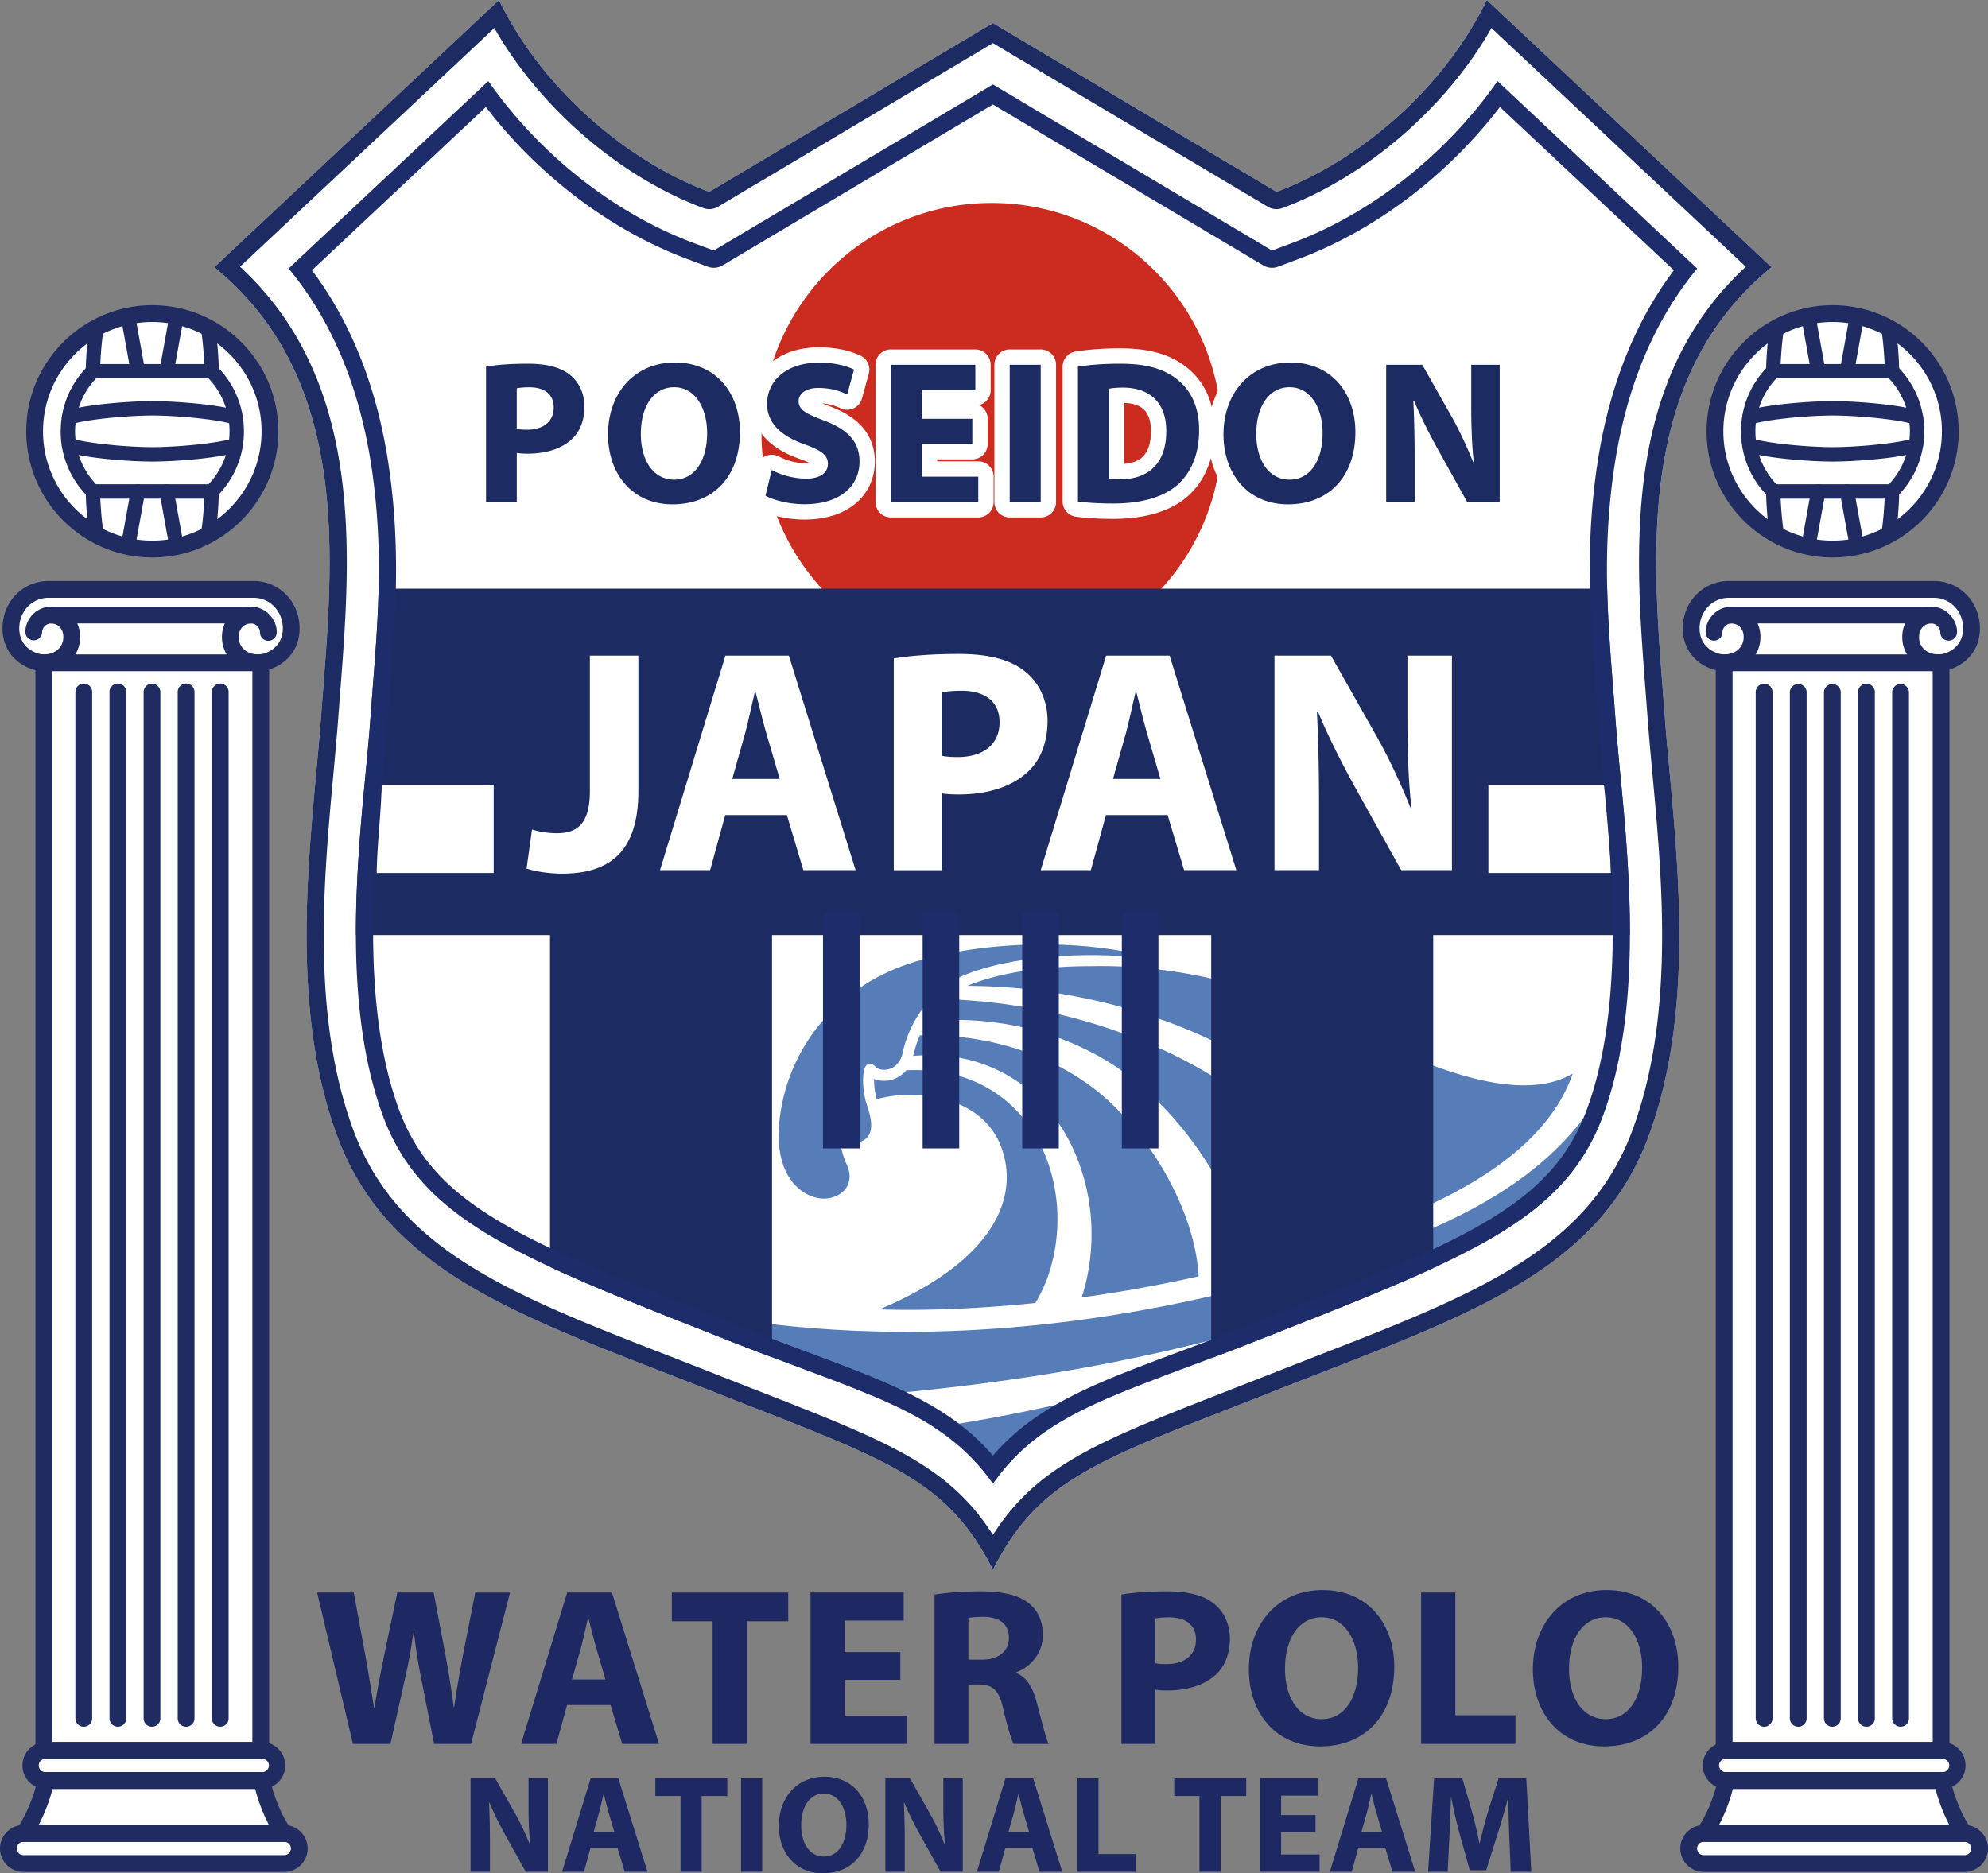
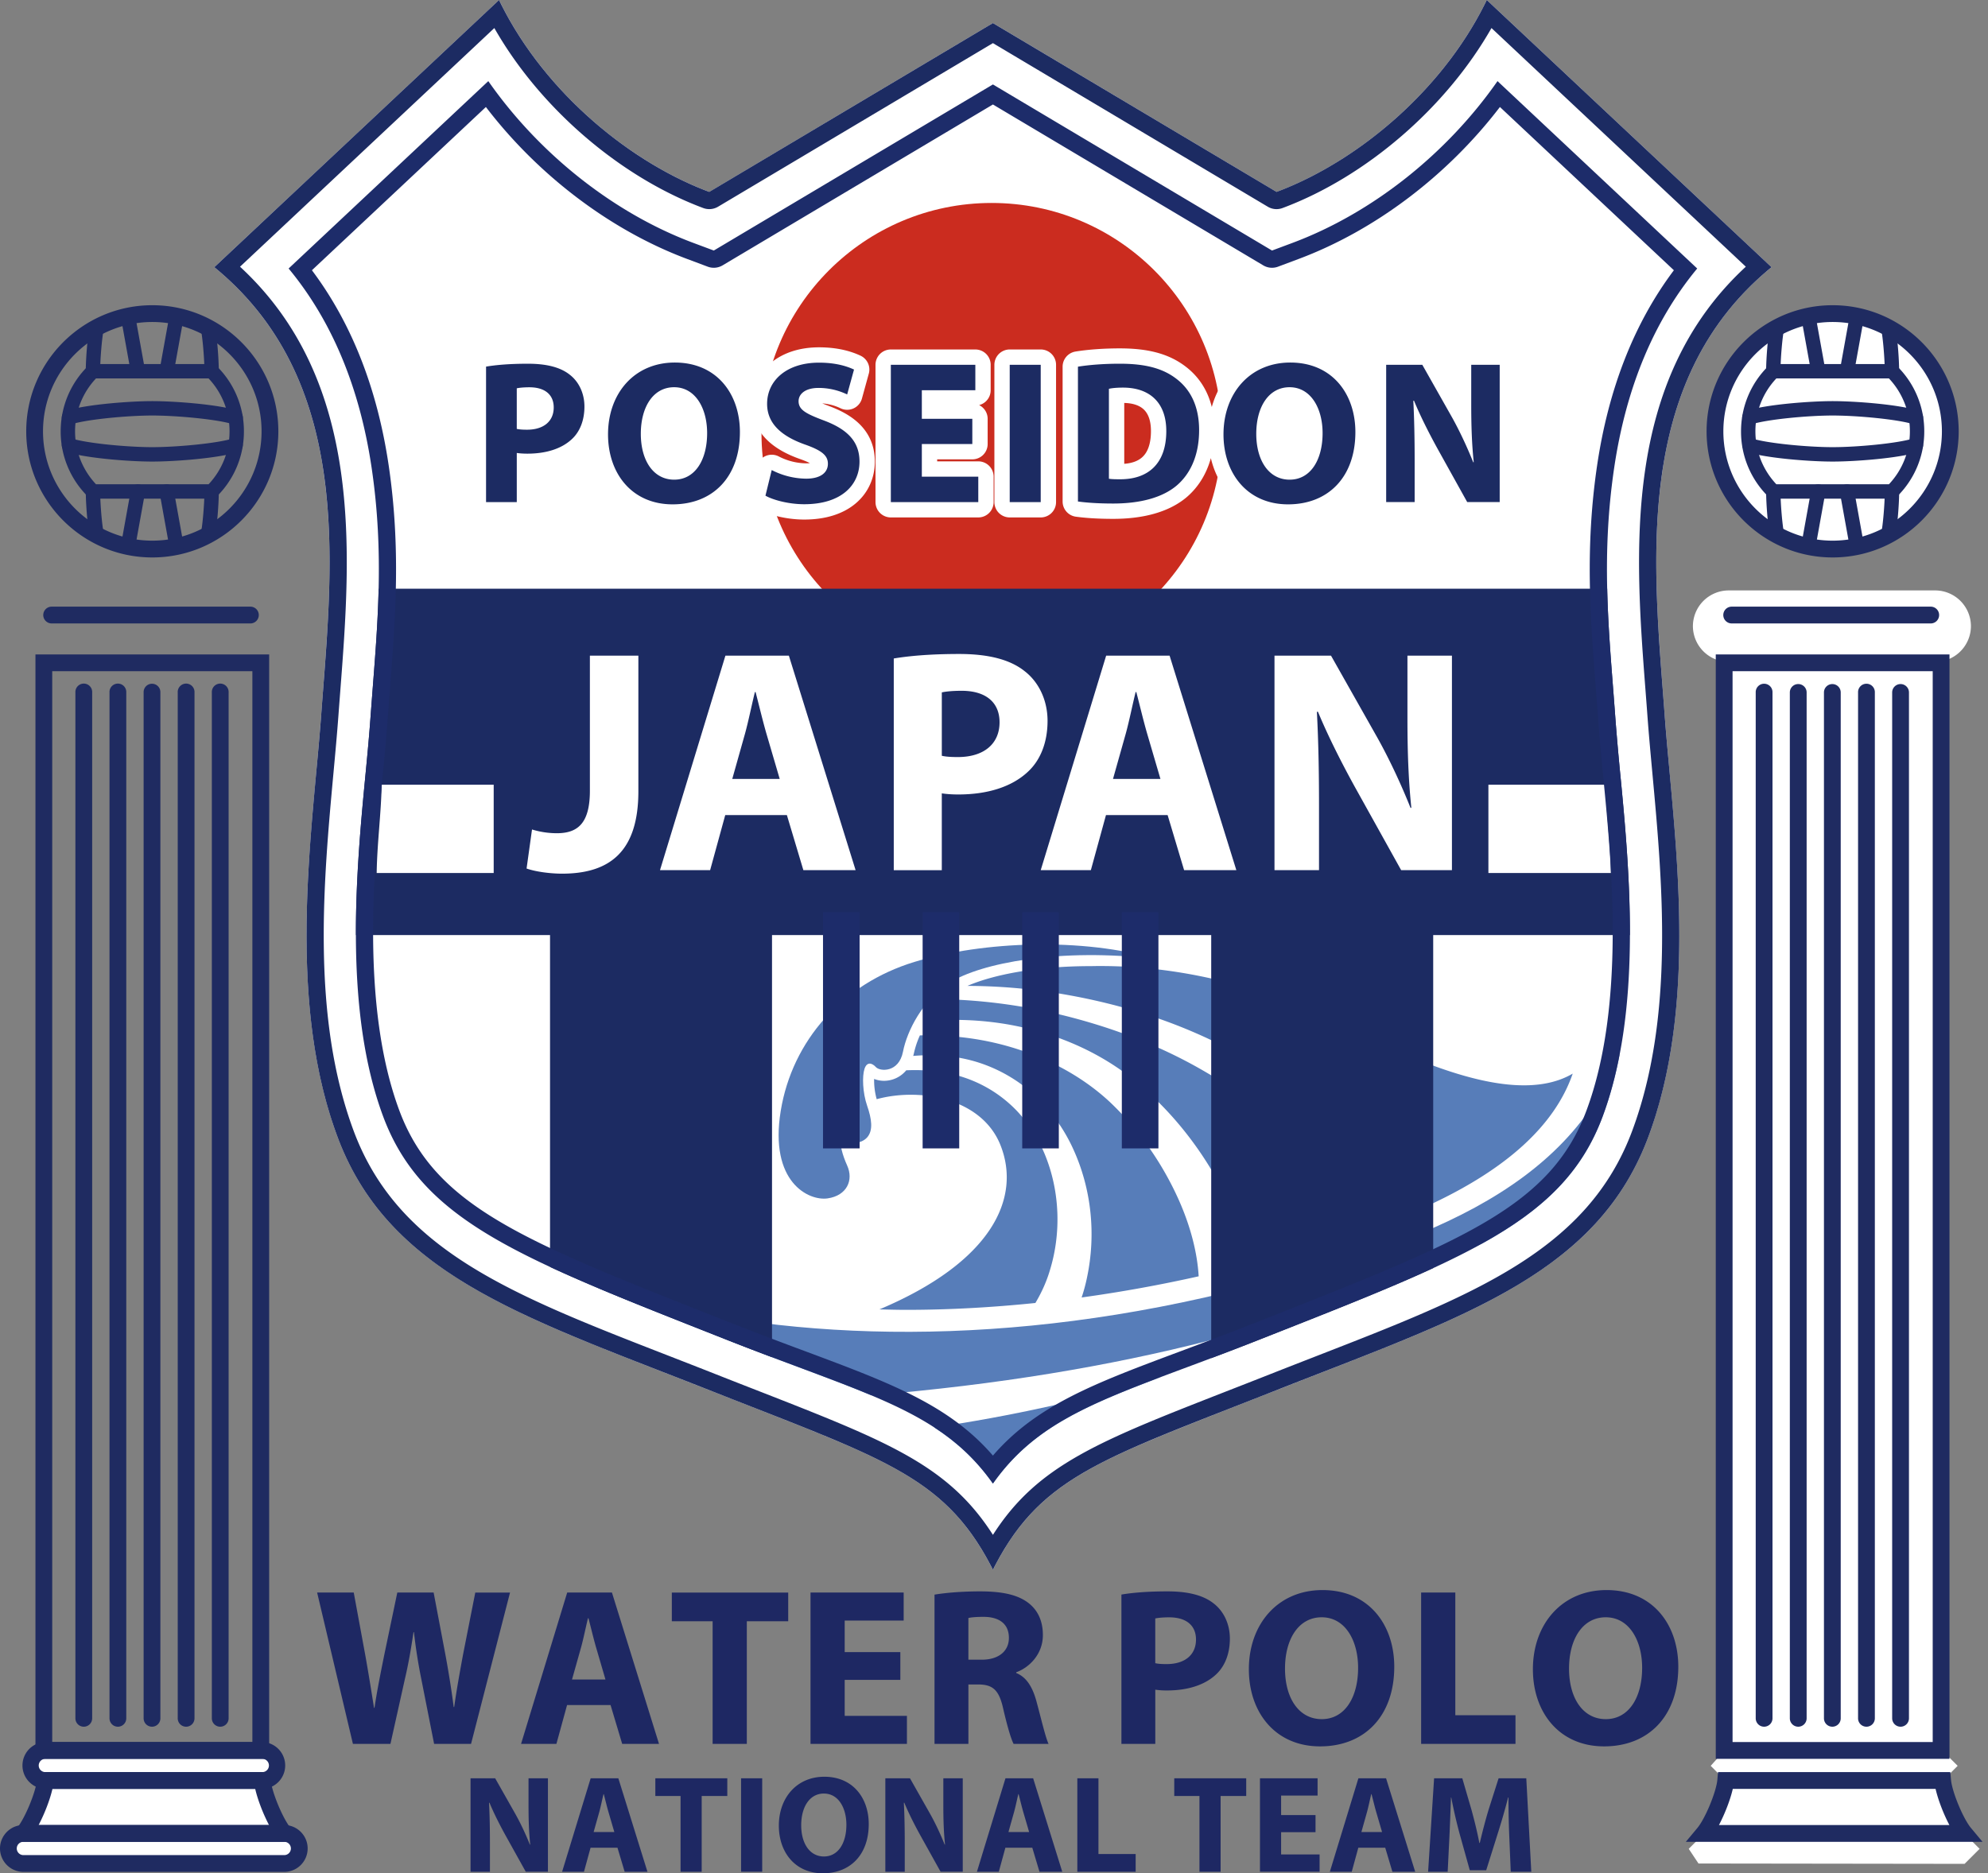
<svg xmlns="http://www.w3.org/2000/svg" xmlns:xlink="http://www.w3.org/1999/xlink" width="160" height="150.807" viewBox="0 0 160 150.807">
  <rect x="0" y="0" width="160" height="150.807" fill="#808080" stroke="none" />
  <defs>
    <path id="a" d="M0 0h160v150.807H0z" />
  </defs>
  <clipPath id="b">
    <use xlink:href="#a" overflow="visible" />
  </clipPath>
-   <path clip-path="url(#b)" fill="#FFF" d="M21.727 34.753a9.42 9.42 0 01-9.421 9.422 9.422 9.422 0 110-18.844c5.203.001 9.421 4.219 9.421 9.422M3.575 53.388h17.583v87.56H3.575zm16.988-.109H3.934a2.88 2.88 0 01-2.874-2.874 2.881 2.881 0 012.874-2.873h16.628a2.882 2.882 0 012.873 2.873 2.882 2.882 0 01-2.872 2.874" />
  <path clip-path="url(#b)" fill="#FFF" d="M3.575 140.947l-1.084 1.21 1.208 1.211-1.767 4.26-1.209 1.21.785 1.181 21.418.028 1.208-1.209-1.208-1.21-1.768-4.26 1.209-1.211-1.209-1.21zM156.918 34.753a9.42 9.42 0 01-9.422 9.422 9.422 9.422 0 01-9.422-9.422 9.422 9.422 0 0118.844 0m-18.151 18.635h17.583v87.56h-17.583zm16.986-.109h-16.628a2.882 2.882 0 01-2.875-2.874 2.883 2.883 0 012.875-2.873h16.628a2.882 2.882 0 012.873 2.873 2.882 2.882 0 01-2.873 2.874" />
  <path clip-path="url(#b)" fill="#FFF" d="M138.766 140.947l-1.084 1.21 1.208 1.211-1.768 4.26-1.208 1.21.785 1.181 21.417.028 1.209-1.209-1.209-1.21-1.767-4.26 1.21-1.211-1.21-1.21zM79.913 126.37c3.822-7.557 8.769-8.9 22.804-14.447 14.768-5.834 25.793-9.203 29.957-20.434 4.165-11.231 1.977-24.748 1.302-33.927-.867-11.796-2.734-26.783 8.601-36.052L119.66 0c-3.49 7.235-10.383 13.003-16.917 15.449L79.913 1.857l-22.83 13.592C50.548 13.003 43.655 7.235 40.165 0L17.249 21.51c11.334 9.269 9.468 24.256 8.601 36.052-.674 9.179-2.864 22.695 1.302 33.927 4.165 11.23 15.19 14.6 29.956 20.434 14.036 5.546 18.981 6.89 22.805 14.447" />
  <path clip-path="url(#b)" fill="#1C2B62" d="M120.039 2.258l20.47 19.213c-9.991 9.229-8.929 23.027-8.067 34.196.051.673.104 1.34.151 1.997.104 1.422.244 2.936.391 4.537.806 8.73 1.807 19.595-1.609 28.807-3.584 9.663-12.723 13.219-25.369 18.14-1.236.482-2.502.974-3.797 1.486-1.243.491-2.413.948-3.519 1.379-10.29 4.025-15.194 5.943-18.776 11.549-3.583-5.605-8.488-7.523-18.778-11.549-1.104-.431-2.276-.888-3.518-1.379-1.295-.513-2.562-1.004-3.796-1.486-12.649-4.921-21.786-8.477-25.371-18.14-3.416-9.212-2.414-20.077-1.61-28.807.148-1.602.287-3.115.392-4.537.048-.656.099-1.322.151-1.997.86-11.167 1.924-24.965-8.066-34.196L39.786 2.258C43.42 8.643 49.843 14.22 56.597 16.747a1.388 1.388 0 001.195-.106L79.913 3.472l22.119 13.168a1.373 1.373 0 001.195.106c6.754-2.526 13.177-8.103 16.812-14.488M119.66 0c-3.49 7.235-10.383 13.003-16.917 15.448l-22.83-13.59-22.831 13.59C50.548 13.004 43.655 7.235 40.164 0L17.249 21.51c11.334 9.268 9.467 24.255 8.601 36.052-.674 9.18-2.864 22.697 1.301 33.928 4.165 11.23 15.19 14.598 29.957 20.432 14.036 5.548 18.981 6.893 22.806 14.448 3.821-7.556 8.769-8.9 22.804-14.448 14.768-5.834 25.792-9.201 29.958-20.432 4.164-11.231 1.976-24.748 1.301-33.928-.867-11.797-2.733-26.784 8.601-36.052L119.66 0z" />
  <path clip-path="url(#b)" fill="#577DB9" d="M79.913 119.432c3.063-4.348 7.162-6.176 13.531-8.58-5.634 1.742-12.307 3.207-18.262 4.059 1.843 1.197 3.386 2.617 4.731 4.521m49.08-29.571c.601-1.617 1.048-3.324 1.38-5.081-4.24 10.901-15.715 15.69-33.474 19.688-19.042 4.286-36.021 3.211-48.847-.809 3.02 1.276 6.469 2.629 10.407 4.185 4.714 1.863 8.515 3.159 11.658 4.482 20.379-1.691 35.79-5.985 49.203-12.236 4.952-2.752 7.997-5.709 9.673-10.229m-61.318 1.474c.419.923 1.617.796 2.116.23.498-.566.366-1.487 0-2.544-.368-1.057-.409-2.394-.213-2.978.197-.586.599-.485.922-.132.322.351 1.84.459 2.175-1.244.333-1.701 1.588-4.168 3.75-5.552 2.481-1.588 8.882-2.833 16.589-1.91-5.822-1.726-13.839-1.462-19.41.231-5.791 1.762-9.839 6.325-10.768 11.99-.941 5.742 2.254 7.274 3.776 7.049 1.555-.229 2.104-1.473 1.566-2.656-.354-.781-.663-1.783-.503-2.484" />
  <path clip-path="url(#b)" fill="#577DB9" d="M74.648 82.2a25.342 25.342 0 016.368.252c3.538.604 7.021 1.979 9.971 4.268 2.889 2.296 5.256 5.149 7.055 8.4.893 1.631 1.637 3.371 2.129 5.242.122.47.229.946.315 1.433 4.327-1.085 7.995-2.21 11.116-3.385-1.498-1.823-3.19-3.54-4.979-5.145a59.193 59.193 0 00-10.176-7.299c-3.619-2.039-7.599-3.485-11.705-4.426a44.604 44.604 0 00-8.602-1.096 8.134 8.134 0 00-1.492 1.756m-3.489 4.81c-.293 0-.569-.055-.807-.153a5.757 5.757 0 00.206 1.632c3.524-.96 8.465-.068 9.963 3.7 1.684 4.24-.658 9.387-9.741 13.222.714.016 1.427.037 2.152.037 3.419 0 6.895-.192 10.399-.553.512-.859.928-1.783 1.208-2.77.834-2.804.763-5.963-.285-8.775a11.687 11.687 0 00-2.316-3.817 10.385 10.385 0 00-3.69-2.548c-1.655-.681-3.472-.902-5.31-.822a2.328 2.328 0 01-1.779.847" />
  <path clip-path="url(#b)" fill="#577DB9" d="M73.498 85.005c1.749-.144 3.53-.02 5.268.536a12.17 12.17 0 014.516 2.638 13.773 13.773 0 013.074 4.279c1.48 3.21 1.875 6.892 1.124 10.415a13.79 13.79 0 01-.427 1.579 115.24 115.24 0 009.42-1.704c-.117-1.997-.698-4.1-1.565-6.066-1.308-2.958-3.23-5.741-5.6-7.981-2.367-2.199-5.408-3.753-8.645-4.599-2.144-.56-4.38-.794-6.627-.749a7.261 7.261 0 00-.492 1.486c-.012.061-.032.109-.046.166m33.093-3.078a96.734 96.734 0 00-1.781-.77c.037.016.077.03.114.047-.037-.017-.077-.031-.114-.047a82.995 82.995 0 00-2.028-.817c-4.385-1.629-9.6-2.671-14.978-2.563-4.686 0-8.067.776-9.941 1.591 2.402.007 4.808.205 7.185.581 4.294.692 8.544 1.919 12.531 3.832a61.993 61.993 0 0111.153 6.948c2.336 1.839 4.577 3.854 6.585 6.147 5.761-2.729 9.77-6.144 11.26-10.446-5.288 3.106-14.966-2.261-19.986-4.503" />
-   <path clip-path="url(#b)" fill="#1F2B61" d="M156.021 54.035c-1.665 0-2.921-1.184-2.921-2.754 0-1.529 1.178-2.443 2.315-2.443 1.253 0 2.094 1.053 2.094 2.035a.676.676 0 11-1.351 0c0-.285-.282-.683-.743-.683-.373 0-.964.296-.964 1.091 0 .827.646 1.403 1.569 1.403.619 0 1.978-.528 1.978-2.1 0-1.379-1.038-2.458-2.36-2.458h-16.489c-1.323 0-2.361 1.079-2.361 2.458 0 1.571 1.358 2.1 1.978 2.1.924 0 1.57-.576 1.57-1.403 0-.795-.592-1.091-.965-1.091-.461 0-.743.397-.743.683a.676.676 0 11-1.351 0c0-.982.842-2.035 2.094-2.035 1.138 0 2.314.915 2.314 2.443 0 1.57-1.255 2.754-2.92 2.754-1.342 0-3.327-1.097-3.327-3.451 0-2.136 1.63-3.81 3.711-3.81h16.489c2.08 0 3.711 1.674 3.711 3.81.001 2.354-1.985 3.451-3.328 3.451" />
  <path clip-path="url(#b)" fill="#1F2B61" d="M155.416 50.189h-16.045a.675.675 0 010-1.351h16.045a.676.676 0 010 1.351m1.484 91.404h-18.81v-88.91h18.81v88.91zm-17.458-1.351h16.108V54.035h-16.108v86.207z" />
-   <path clip-path="url(#b)" fill="#1F2B61" d="M156.349 144.014H138.89a1.887 1.887 0 010-3.773h17.459a1.887 1.887 0 010 3.773m-17.459-2.42a.533.533 0 000 1.068h17.459a.534.534 0 000-1.068H138.89zm19.225 9.101h-20.993a1.889 1.889 0 01-1.884-1.886c0-1.04.846-1.887 1.884-1.887h20.993c1.039 0 1.885.847 1.885 1.887a1.89 1.89 0 01-1.885 1.886m-20.993-2.421a.534.534 0 000 1.069h20.993a.534.534 0 100-1.069h-20.993z" />
  <path clip-path="url(#b)" fill="#1F2B61" d="M159.559 148.275h-23.88l.925-1.109c.636-.76 1.524-2.905 1.614-3.889l.054-.615h18.695l.055.615c.088.983.979 3.129 1.613 3.889l.924 1.109zm-21.212-1.352h18.545c-.475-.901-.911-2.035-1.111-2.91H139.46c-.201.876-.64 2.009-1.113 2.91m3.633-7.916a.676.676 0 01-.675-.675V55.745a.676.676 0 111.351 0v82.588a.675.675 0 01-.676.674m2.747 0a.677.677 0 01-.676-.675V55.745a.676.676 0 011.352 0v82.588a.676.676 0 01-.676.674m2.746 0a.676.676 0 01-.676-.675V55.745a.675.675 0 111.35 0v82.588a.674.674 0 01-.674.674m2.744 0a.676.676 0 01-.675-.675V55.745a.676.676 0 111.351 0v82.588a.675.675 0 01-.676.674m2.746 0a.677.677 0 01-.676-.675V55.745a.676.676 0 011.352 0v82.588a.676.676 0 01-.676.674m-5.467-94.13c-5.595 0-10.145-4.554-10.145-10.153 0-5.598 4.55-10.153 10.145-10.153s10.145 4.555 10.145 10.153c0 5.599-4.55 10.153-10.145 10.153m0-18.955c-4.85 0-8.795 3.949-8.795 8.802 0 4.854 3.945 8.801 8.795 8.801 4.849 0 8.794-3.947 8.794-8.801 0-4.853-3.945-8.802-8.794-8.802" />
  <path clip-path="url(#b)" fill="#1F2B61" d="M142.722 30.465a.58.58 0 01-.58-.578c0-.99.146-2.865.317-3.644a.579.579 0 011.131.248c-.139.631-.291 2.407-.29 3.395a.578.578 0 01-.578.579zm3.617 0a.578.578 0 01-.569-.476l-.802-4.437a.58.58 0 011.141-.206l.801 4.437a.58.58 0 01-.571.682" />
  <path clip-path="url(#b)" fill="#1F2B61" d="M152.509 40.144h-10.025l-.17-.168a7.333 7.333 0 01-2.191-5.251c0-1.987.779-3.853 2.191-5.25l.17-.167h10.025l.169.167a7.33 7.33 0 012.192 5.25 7.33 7.33 0 01-2.192 5.251l-.169.168zm-9.544-1.159h9.062a6.184 6.184 0 001.686-4.261 6.175 6.175 0 00-1.686-4.258h-9.062a6.174 6.174 0 00-1.685 4.258c0 1.599.597 3.102 1.685 4.261" />
  <path clip-path="url(#b)" fill="#1F2B61" d="M140.792 34.189a.58.58 0 01-.178-1.13c1.522-.494 5.035-.767 6.882-.767 1.845 0 5.357.272 6.882.767a.579.579 0 01-.357 1.102c-1.234-.4-4.521-.71-6.524-.71-2.004 0-5.291.31-6.525.71a.563.563 0 01-.18.028m6.704 2.969c-1.845 0-5.357-.272-6.882-.767a.58.58 0 01.356-1.103c1.235.401 4.522.71 6.525.71 2.002 0 5.289-.31 6.524-.71a.579.579 0 01.357 1.103c-1.523.494-5.036.767-6.88.767m4.775-6.693a.58.58 0 01-.58-.579c.001-.986-.151-2.762-.291-3.395a.58.58 0 011.131-.248c.172.78.318 2.655.318 3.644a.576.576 0 01-.578.578m-3.618 0a.579.579 0 01-.571-.681l.8-4.437a.58.58 0 011.14.206l-.801 4.437a.577.577 0 01-.568.475m-5.628 13.196a.578.578 0 01-.566-.455c-.17-.78-.317-2.653-.316-3.643a.58.58 0 01.578-.579h.001a.58.58 0 01.578.579c0 .987.152 2.763.291 3.393a.58.58 0 01-.566.705m2.514.919a.577.577 0 01-.571-.681l.801-4.437a.573.573 0 01.673-.466.579.579 0 01.467.671l-.801 4.438a.58.58 0 01-.569.475m6.428-.919a.578.578 0 01-.566-.704c.14-.631.292-2.407.291-3.393a.58.58 0 011.159 0c0 .988-.146 2.862-.318 3.643a.582.582 0 01-.566.454m-2.514.919a.578.578 0 01-.569-.476l-.801-4.437a.576.576 0 01.466-.672.577.577 0 01.674.465l.8 4.437a.575.575 0 01-.57.683" />
  <path clip-path="url(#b)" fill="#CB2C1F" d="M98.332 34.879c0 10.238-8.293 18.539-18.522 18.539-10.23 0-18.523-8.301-18.523-18.539 0-10.239 8.292-18.54 18.523-18.54 10.229 0 18.522 8.301 18.522 18.54" />
  <path clip-path="url(#b)" fill="#1C2B62" d="M130.452 62.804a218.018 218.018 0 01-.435-4.896c-.041-.564-.085-1.141-.13-1.727-.222-2.898-.468-5.776-.535-8.789H30.473c-.069 3.013-.315 5.891-.536 8.789a401.91 401.91 0 00-.13 1.727c-.116 1.58-.271 3.191-.435 4.896-.36 3.735-.736 8.066-.725 12.474h15.621v26.713c3.818 1.778 8.499 3.604 14.19 5.852 1.295.513 2.513.978 3.676 1.416V75.278h35.348v34.06c1.222-.46 2.514-.952 3.882-1.495 5.591-2.208 10.203-4.009 13.984-5.757V75.278h15.827c.013-4.407-.363-8.738-.723-12.474" />
  <path clip-path="url(#b)" fill="#FFF" d="M119.791 63.172v7.108h9.856c-.037-2.406-.373-4.78-.417-7.108h-9.439zm-80.057 0h-9.017c-.043 2.328-.365 4.702-.401 7.108h9.418v-7.108zm7.743-10.391h3.901v10.923c0 4.901-2.353 6.629-6.141 6.629-.907 0-2.085-.143-2.857-.413l.438-3.143a6.856 6.856 0 001.991.301c1.636 0 2.667-.735 2.667-3.42V52.781zm10.892 12.837l-1.216 4.434h-4.035l5.266-17.271h5.106l5.372 17.271h-4.204l-1.327-4.434h-4.962zm4.385-2.91l-1.077-3.669c-.294-1.021-.602-2.315-.866-3.327h-.054c-.253 1.017-.515 2.327-.791 3.331l-1.032 3.666h3.82zm9.18-9.698c1.202-.2 2.89-.362 5.267-.362 2.394 0 4.124.464 5.279 1.395 1.105.857 1.83 2.299 1.83 3.993 0 1.692-.547 3.135-1.576 4.089-1.331 1.253-3.32 1.833-5.604 1.833-.516 0-.979-.034-1.331-.089v6.185h-3.866V53.01zm3.866 7.833c.325.075.726.103 1.295.103 2.072 0 3.352-1.049 3.352-2.799 0-1.59-1.086-2.536-3.054-2.536-.771 0-1.307.065-1.593.129v5.103zm13.212 4.775l-1.217 4.434H83.76l5.267-17.271h5.105l5.373 17.271h-4.204l-1.327-4.434h-4.962zm4.384-2.91l-1.076-3.669c-.296-1.021-.602-2.315-.867-3.327h-.054c-.253 1.017-.513 2.327-.789 3.331l-1.033 3.666h3.819zm9.179 7.344V52.781h4.548l3.58 6.335c1.034 1.81 2.044 3.973 2.821 5.923l.065-.008c-.239-2.284-.314-4.604-.314-7.214v-5.036h3.581v17.271h-4.086l-3.699-6.651c-1.029-1.864-2.16-4.076-2.998-6.102l-.086.008c.121 2.289.171 4.732.171 7.553v5.191h-3.583z" />
  <path clip-path="url(#b)" fill="#231815" d="M39.119 29.514c.768-.129 1.849-.233 3.37-.233 1.531 0 2.638.298 3.377.893.708.549 1.171 1.472 1.171 2.556s-.35 2.006-1.008 2.618c-.852.801-2.125 1.173-3.584 1.173-.331 0-.627-.022-.853-.056v3.957h-2.473V29.514zm2.472 5.013c.207.047.465.066.828.066 1.326 0 2.146-.671 2.146-1.792 0-1.017-.696-1.623-1.954-1.623-.494 0-.838.041-1.02.083v3.266zm17.959.257c0 3.626-2.187 5.818-5.415 5.818-3.273 0-5.199-2.479-5.199-5.632 0-3.305 2.123-5.784 5.374-5.784 3.389 0 5.24 2.539 5.24 5.598m-7.975.138c0 2.166 1.02 3.693 2.685 3.693 1.688 0 2.652-1.597 2.652-3.748 0-1.992-.941-3.694-2.658-3.694-1.691.001-2.679 1.599-2.679 3.749m10.535 2.919a6.184 6.184 0 002.768.694c1.147 0 1.754-.476 1.754-1.204 0-.679-.526-1.079-1.848-1.546-1.842-.654-3.045-1.658-3.045-3.273 0-1.884 1.579-3.317 4.176-3.317 1.26 0 2.167.25 2.819.556l-.552 2.004a5.293 5.293 0 00-2.305-.525c-1.086 0-1.605.504-1.605 1.068 0 .703.612 1.013 2.044 1.555 1.953.731 2.859 1.747 2.859 3.31 0 1.845-1.413 3.429-4.451 3.429-1.251 0-2.502-.34-3.118-.688l.504-2.063zm16.145-2.096h-4.063v2.629h4.543v2.047h-7.038V29.368h6.801v2.047h-4.306v2.302h4.063zm3.01-6.378h2.495v11.054h-2.495zm5.491.152c.919-.149 2.114-.239 3.366-.239 2.093 0 3.463.387 4.521 1.188 1.146.856 1.865 2.205 1.865 4.158 0 2.119-.764 3.583-1.825 4.479-1.161.967-2.939 1.431-5.091 1.431-1.299 0-2.222-.079-2.836-.163V29.519zm2.493 9.021c.217.04.564.043.87.043 2.262.019 3.747-1.231 3.747-3.874.005-2.297-1.337-3.505-3.484-3.505-.545 0-.913.046-1.133.096v7.24zm19.836-3.756c0 3.626-2.188 5.818-5.416 5.818-3.272 0-5.199-2.479-5.199-5.632 0-3.305 2.123-5.784 5.375-5.784 3.386 0 5.24 2.539 5.24 5.598m-7.977.138c0 2.166 1.021 3.693 2.685 3.693 1.688 0 2.653-1.597 2.653-3.748 0-1.992-.942-3.694-2.659-3.694-1.69.001-2.679 1.599-2.679 3.749m10.455 5.499V29.367h2.908l2.292 4.054c.662 1.16 1.306 2.543 1.806 3.792l.041-.005c-.153-1.463-.201-2.949-.201-4.618v-3.224h2.291V40.42h-2.614l-2.366-4.257c-.658-1.193-1.382-2.609-1.917-3.905l-.055.005c.075 1.464.107 3.029.107 4.834v3.323h-2.292z" />
  <path clip-path="url(#b)" fill="none" stroke="#FFF" stroke-width="2.468" stroke-linecap="round" stroke-linejoin="round" stroke-miterlimit="10" d="M39.119 29.514c.768-.129 1.849-.233 3.37-.233 1.531 0 2.638.298 3.377.893.708.549 1.171 1.472 1.171 2.556s-.35 2.006-1.008 2.618c-.852.801-2.125 1.173-3.584 1.173-.331 0-.627-.022-.853-.056v3.957h-2.473V29.514zm2.472 5.013c.207.047.465.066.828.066 1.326 0 2.146-.671 2.146-1.792 0-1.017-.696-1.623-1.954-1.623-.494 0-.838.041-1.02.083v3.266zm17.959.257c0 3.626-2.187 5.818-5.415 5.818-3.273 0-5.199-2.479-5.199-5.632 0-3.305 2.123-5.784 5.374-5.784 3.389 0 5.24 2.539 5.24 5.598zm-7.975.138c0 2.166 1.02 3.693 2.685 3.693 1.688 0 2.652-1.597 2.652-3.748 0-1.992-.941-3.694-2.658-3.694-1.691.001-2.679 1.599-2.679 3.749zm10.535 2.919a6.184 6.184 0 002.768.694c1.147 0 1.754-.476 1.754-1.204 0-.679-.526-1.079-1.848-1.546-1.842-.654-3.045-1.658-3.045-3.273 0-1.884 1.579-3.317 4.176-3.317 1.26 0 2.167.25 2.819.556l-.552 2.004a5.293 5.293 0 00-2.305-.525c-1.086 0-1.605.504-1.605 1.068 0 .703.612 1.013 2.044 1.555 1.953.731 2.859 1.747 2.859 3.31 0 1.845-1.413 3.429-4.451 3.429-1.251 0-2.502-.34-3.118-.688l.504-2.063zm16.145-2.096h-4.063v2.629h4.543v2.047h-7.038V29.368h6.801v2.047h-4.306v2.302h4.063zm3.01-6.378h2.495v11.054h-2.495zm5.491.152c.919-.149 2.114-.239 3.366-.239 2.093 0 3.463.387 4.521 1.188 1.146.856 1.865 2.205 1.865 4.158 0 2.119-.764 3.583-1.825 4.479-1.161.967-2.939 1.431-5.091 1.431-1.299 0-2.222-.079-2.836-.163V29.519zm2.493 9.021c.217.04.564.043.87.043 2.262.019 3.747-1.231 3.747-3.874.005-2.297-1.337-3.505-3.484-3.505-.545 0-.913.046-1.133.096v7.24zm19.836-3.756c0 3.626-2.188 5.818-5.416 5.818-3.272 0-5.199-2.479-5.199-5.632 0-3.305 2.123-5.784 5.375-5.784 3.386 0 5.24 2.539 5.24 5.598zm-7.977.138c0 2.166 1.021 3.693 2.685 3.693 1.688 0 2.653-1.597 2.653-3.748 0-1.992-.942-3.694-2.659-3.694-1.69.001-2.679 1.599-2.679 3.749zm10.455 5.499V29.367h2.908l2.292 4.054c.662 1.16 1.306 2.543 1.806 3.792l.041-.005c-.153-1.463-.201-2.949-.201-4.618v-3.224h2.291V40.42h-2.614l-2.366-4.257c-.658-1.193-1.382-2.609-1.917-3.905l-.055.005c.075 1.464.107 3.029.107 4.834v3.323h-2.292z" />
  <path clip-path="url(#b)" fill="#1C2B62" d="M39.119 29.514c.768-.129 1.849-.233 3.37-.233 1.531 0 2.638.298 3.377.893.708.549 1.171 1.472 1.171 2.556s-.35 2.006-1.008 2.618c-.852.801-2.125 1.173-3.584 1.173-.331 0-.627-.022-.853-.056v3.957h-2.473V29.514zm2.472 5.013c.207.047.465.066.828.066 1.326 0 2.146-.671 2.146-1.792 0-1.017-.696-1.623-1.954-1.623-.494 0-.838.041-1.02.083v3.266zm17.959.257c0 3.626-2.187 5.818-5.415 5.818-3.273 0-5.199-2.479-5.199-5.632 0-3.305 2.123-5.784 5.374-5.784 3.389 0 5.24 2.539 5.24 5.598m-7.975.138c0 2.166 1.02 3.693 2.685 3.693 1.688 0 2.652-1.597 2.652-3.748 0-1.992-.941-3.694-2.658-3.694-1.691.001-2.679 1.599-2.679 3.749m10.535 2.919a6.184 6.184 0 002.768.694c1.147 0 1.754-.476 1.754-1.204 0-.679-.526-1.079-1.848-1.546-1.842-.654-3.045-1.658-3.045-3.273 0-1.884 1.579-3.317 4.176-3.317 1.26 0 2.167.25 2.819.556l-.552 2.004a5.293 5.293 0 00-2.305-.525c-1.086 0-1.605.504-1.605 1.068 0 .703.612 1.013 2.044 1.555 1.953.731 2.859 1.747 2.859 3.31 0 1.845-1.413 3.429-4.451 3.429-1.251 0-2.502-.34-3.118-.688l.504-2.063zm16.145-2.096h-4.063v2.629h4.543v2.047h-7.038V29.368h6.801v2.047h-4.306v2.302h4.063zm3.01-6.378h2.495v11.054h-2.495zm5.491.152c.919-.149 2.114-.239 3.366-.239 2.093 0 3.463.387 4.521 1.188 1.146.856 1.865 2.205 1.865 4.158 0 2.119-.764 3.583-1.825 4.479-1.161.967-2.939 1.431-5.091 1.431-1.299 0-2.222-.079-2.836-.163V29.519zm2.493 9.021c.217.04.564.043.87.043 2.262.019 3.747-1.231 3.747-3.874.005-2.297-1.337-3.505-3.484-3.505-.545 0-.913.046-1.133.096v7.24zm19.836-3.756c0 3.626-2.188 5.818-5.416 5.818-3.272 0-5.199-2.479-5.199-5.632 0-3.305 2.123-5.784 5.375-5.784 3.386 0 5.24 2.539 5.24 5.598m-7.977.138c0 2.166 1.021 3.693 2.685 3.693 1.688 0 2.653-1.597 2.653-3.748 0-1.992-.942-3.694-2.659-3.694-1.69.001-2.679 1.599-2.679 3.749m10.455 5.499V29.367h2.908l2.292 4.054c.662 1.16 1.306 2.543 1.806 3.792l.041-.005c-.153-1.463-.201-2.949-.201-4.618v-3.224h2.291V40.42h-2.614l-2.366-4.257c-.658-1.193-1.382-2.609-1.917-3.905l-.055.005c.075 1.464.107 3.029.107 4.834v3.323h-2.292z" />
  <path clip-path="url(#b)" fill="#1E2863" d="M28.404 140.39l-2.881-12.185h2.947l.925 5.019c.259 1.449.512 3.031.707 4.26h.039c.195-1.321.487-2.78.793-4.295l1.042-4.983H34.9l.974 5.143c.259 1.423.466 2.724.641 4.073h.039c.189-1.359.446-2.772.715-4.233l.983-4.982h2.797l-3.138 12.185h-2.972l-1.036-5.247a42.806 42.806 0 01-.587-3.75h-.035c-.206 1.374-.402 2.528-.692 3.76l-1.165 5.237h-3.02zm17.236-3.129l-.859 3.129h-2.845l3.714-12.185h3.6l3.789 12.185h-2.964l-.936-3.129H45.64zm3.09-2.053l-.757-2.589c-.208-.722-.425-1.634-.611-2.346h-.039c-.179.716-.362 1.642-.557 2.348l-.729 2.587h2.693zm8.624-4.689H54.07v-2.312h9.368v2.312h-3.332v9.871h-2.752zm15.108 4.718h-4.478v2.896h5.008v2.258h-7.759v-12.185h7.497v2.256h-4.746v2.539h4.478zm2.751-6.863c.884-.148 2.195-.262 3.657-.262 1.807 0 3.07.273 3.94.964.726.578 1.124 1.434 1.124 2.556 0 1.543-1.102 2.617-2.146 2.993v.059c.843.339 1.317 1.149 1.625 2.267.375 1.38.744 2.969.981 3.44h-2.816c-.188-.353-.491-1.331-.838-2.839-.338-1.523-.85-1.931-1.981-1.946h-.819v4.785h-2.727v-12.017zm2.727 5.238h1.078c1.365 0 2.181-.696 2.181-1.756 0-1.115-.762-1.686-2.021-1.693-.658 0-1.044.043-1.239.093v3.356zm12.314-5.244c.847-.142 2.038-.256 3.714-.256 1.689 0 2.909.328 3.725.983.778.605 1.291 1.623 1.291 2.817 0 1.193-.386 2.211-1.11 2.886-.942.883-2.345 1.291-3.953 1.291a6.17 6.17 0 01-.94-.062v4.363h-2.726v-12.022zm2.725 5.525c.23.054.514.073.915.073 1.461 0 2.363-.74 2.363-1.976 0-1.121-.766-1.788-2.153-1.788-.544 0-.923.045-1.125.09v3.601zm19.235.283c0 3.997-2.411 6.414-5.97 6.414-3.607 0-5.732-2.734-5.732-6.209 0-3.644 2.341-6.374 5.926-6.374 3.733 0 5.776 2.797 5.776 6.169m-8.793.152c0 2.388 1.123 4.07 2.959 4.07 1.861 0 2.924-1.761 2.924-4.129 0-2.196-1.036-4.071-2.931-4.071-1.862 0-2.952 1.76-2.952 4.13m10.956-6.122h2.751v9.874h4.843v2.311h-7.594zm20.697 5.97c0 3.997-2.411 6.414-5.97 6.414-3.608 0-5.732-2.734-5.732-6.209 0-3.644 2.341-6.374 5.925-6.374 3.735 0 5.777 2.797 5.777 6.169m-8.793.152c0 2.388 1.123 4.07 2.959 4.07 1.861 0 2.924-1.761 2.924-4.129 0-2.196-1.036-4.071-2.93-4.071-1.864 0-2.953 1.76-2.953 4.13M37.87 150.683v-7.525h1.982l1.563 2.761c.451.789.891 1.729 1.231 2.58l.028-.002c-.105-.995-.137-2.007-.137-3.145v-2.194h1.562v7.525h-1.783l-1.613-2.899c-.449-.81-.943-1.775-1.308-2.657l-.036.004c.052.998.073 2.062.073 3.29v2.263H37.87zm9.66-1.933l-.53 1.934h-1.76l2.298-7.525h2.228l2.343 7.525h-1.834l-.579-1.935H47.53zm1.913-1.266l-.469-1.6c-.129-.445-.264-1.008-.378-1.448h-.024c-.11.442-.224 1.014-.344 1.449l-.451 1.599h1.666zm5.33-2.899h-2.03v-1.426h5.792v1.426h-2.061v6.099h-1.701zm4.87-1.427h1.701v7.525h-1.701zm10.276 3.687c0 2.47-1.491 3.962-3.691 3.962-2.23 0-3.544-1.688-3.544-3.836 0-2.249 1.447-3.936 3.663-3.936 2.309.001 3.572 1.727 3.572 3.81m-5.436.095c0 1.475.695 2.514 1.83 2.514 1.15 0 1.807-1.089 1.807-2.55 0-1.357-.641-2.516-1.812-2.516-1.152 0-1.825 1.088-1.825 2.552m6.772 3.743v-7.525h1.982l1.563 2.761c.451.789.891 1.729 1.231 2.58l.028-.002c-.105-.995-.137-2.007-.137-3.145v-2.194h1.563v7.525h-1.783l-1.613-2.899c-.449-.81-.943-1.775-1.308-2.657l-.037.004c.052.998.073 2.062.073 3.29v2.263h-1.562zm9.661-1.933l-.53 1.935h-1.761l2.298-7.525h2.228l2.343 7.525H83.66l-.578-1.935h-2.166zm1.911-1.266l-.468-1.6c-.129-.445-.264-1.008-.378-1.448h-.024c-.109.442-.223 1.014-.344 1.449l-.45 1.599h1.664zm3.879-4.325h1.701v6.099h2.994v1.426h-4.695zm9.83 1.426h-2.029v-1.426h5.792v1.426h-2.061v6.099h-1.702zm9.342 2.915h-2.77v1.79h3.097v1.393h-4.799v-7.525h4.637v1.393h-2.935v1.569h2.77zm3.443 1.25l-.53 1.935h-1.761l2.298-7.525h2.227l2.344 7.525h-1.834l-.578-1.935h-2.166zm1.911-1.266l-.468-1.6c-.129-.445-.263-1.008-.378-1.448h-.024c-.109.442-.223 1.014-.344 1.449l-.449 1.599h1.663zm10.238.32a74.367 74.367 0 01-.064-3.099h-.03c-.24.962-.557 2.031-.839 2.921l-.923 2.935h-1.322l-.811-2.908a39.234 39.234 0 01-.679-2.947h-.023c-.038 1.023-.079 2.184-.124 3.121l-.142 2.857h-1.575l.482-7.525h2.27l.732 2.513c.238.864.472 1.811.64 2.691h.036c.205-.87.46-1.862.716-2.702l.798-2.502h2.228l.403 7.525h-1.654l-.119-2.88z" />
  <path clip-path="url(#b)" fill="#1D2C6A" d="M79.913 8.411l21.754 12.95a1.377 1.377 0 001.194.107l1.653-.619c6.155-2.302 11.983-6.718 16.204-12.236l14.001 13.143c-3.187 4.241-5.263 9.521-6.179 15.715-.979 6.629-.544 12.25-.124 17.689l.09 1.157.128 1.693c.117 1.608.273 3.221.438 4.926.649 6.749 1.736 18.04-1.38 26.442-2.857 7.71-9.971 10.518-25.552 16.668l-1.284.509c-2.13.84-4.113 1.582-5.862 2.234-6.821 2.546-11.558 4.313-15.081 8.392-3.524-4.079-8.261-5.846-15.082-8.392a334.876 334.876 0 01-5.863-2.234l-1.284-.509c-15.582-6.15-22.694-8.958-25.553-16.668-3.115-8.402-2.028-19.693-1.378-26.442.165-1.707.32-3.321.438-4.927.04-.554.083-1.119.129-1.722l.086-1.127c.42-5.439.856-11.061-.123-17.689-.916-6.194-2.993-11.474-6.179-15.715L39.106 8.614c4.22 5.518 10.049 9.935 16.204 12.236l1.652.619a1.39 1.39 0 001.195-.107L79.913 8.411m40.611-1.881c-4.063 5.821-10.053 10.611-16.496 13.022l-1.652.617L79.913 6.798 57.449 20.169l-1.653-.617C49.353 17.141 43.364 12.351 39.3 6.53L23.229 21.616c3.486 4.209 5.728 9.59 6.683 16.057 1.022 6.921.47 12.675.026 18.509l-.13 1.727c-.116 1.58-.271 3.191-.435 4.896-.77 7.987-1.641 18.697 1.458 27.057 3.157 8.513 11.162 11.477 27.627 17.982 11.183 4.42 17.272 5.657 21.455 11.589 4.181-5.932 10.269-7.169 21.453-11.589 16.465-6.506 24.47-9.47 27.627-17.982 3.1-8.359 2.229-19.069 1.459-27.057a224.23 224.23 0 01-.436-4.896c-.041-.564-.085-1.141-.129-1.727-.444-5.834-.997-11.587.025-18.509.955-6.467 3.197-11.848 6.684-16.057L120.524 6.53z" />
  <path clip-path="url(#b)" fill="#1D2C6A" d="M66.238 73.433h2.945V92.45h-2.945zm8.018 0h2.945V92.45h-2.945zm8.016 0h2.945V92.45h-2.945zm8.016 0h2.945V92.45h-2.945z" />
-   <path clip-path="url(#b)" fill="#1F2B61" d="M20.782 54.035c-1.664 0-2.919-1.184-2.919-2.754 0-1.529 1.177-2.443 2.315-2.443 1.253 0 2.094 1.053 2.094 2.035a.676.676 0 11-1.35 0c0-.285-.283-.683-.743-.683-.374 0-.964.296-.964 1.091 0 .827.646 1.403 1.569 1.403.62 0 1.978-.528 1.978-2.1 0-1.379-1.037-2.458-2.36-2.458H3.911c-1.324 0-2.36 1.079-2.36 2.458 0 1.571 1.357 2.1 1.977 2.1.923 0 1.569-.576 1.569-1.403 0-.795-.591-1.091-.964-1.091-.46 0-.743.397-.743.683a.675.675 0 11-1.35 0c0-.982.841-2.035 2.094-2.035 1.138 0 2.315.915 2.315 2.443 0 1.57-1.256 2.754-2.92 2.754-1.342 0-3.327-1.097-3.327-3.451 0-2.136 1.63-3.81 3.711-3.81H20.4c2.081 0 3.711 1.674 3.711 3.81 0 2.354-1.986 3.451-3.329 3.451" />
  <path clip-path="url(#b)" fill="#1F2B61" d="M20.178 50.189H4.132a.676.676 0 010-1.351h16.046a.676.676 0 010 1.351m1.485 91.404H2.853v-88.91h18.81v88.91zm-17.46-1.351h16.109V54.035H4.203v86.207z" />
  <path clip-path="url(#b)" fill="#1F2B61" d="M21.11 144.014H3.651a1.887 1.887 0 010-3.773H21.11a1.887 1.887 0 010 3.773m-17.459-2.42a.534.534 0 000 1.068H21.11a.534.534 0 100-1.068H3.651zm19.226 9.101H1.884A1.888 1.888 0 010 148.809c0-1.04.845-1.887 1.884-1.887h20.993c1.039 0 1.884.847 1.884 1.887a1.888 1.888 0 01-1.884 1.886m-20.993-2.421a.534.534 0 000 1.069h20.993a.534.534 0 000-1.069H1.884z" />
  <path clip-path="url(#b)" fill="#1F2B61" d="M24.322 148.275H.44l.925-1.109c.635-.76 1.524-2.905 1.612-3.889l.056-.615h18.694l.056.615c.088.983.977 3.129 1.612 3.889l.927 1.109zm-21.214-1.352h18.544c-.474-.901-.912-2.034-1.112-2.91H4.221c-.2.875-.639 2.009-1.113 2.91m3.635-7.916a.675.675 0 01-.675-.675V55.745a.676.676 0 111.35 0v82.588a.675.675 0 01-.675.674m2.745 0a.675.675 0 01-.675-.675V55.745a.676.676 0 111.35 0v82.588a.675.675 0 01-.675.674m2.746 0a.675.675 0 01-.675-.675V55.745a.675.675 0 111.349 0v82.588a.674.674 0 01-.674.674m2.745 0a.675.675 0 01-.675-.675V55.745a.676.676 0 111.35 0v82.588a.675.675 0 01-.675.674m2.746 0a.675.675 0 01-.675-.675V55.745a.676.676 0 111.35 0v82.588a.676.676 0 01-.675.674m-5.468-94.13c-5.595 0-10.146-4.554-10.146-10.153 0-5.598 4.551-10.153 10.146-10.153 5.594 0 10.145 4.555 10.145 10.153 0 5.599-4.55 10.153-10.145 10.153m0-18.955c-4.85 0-8.795 3.949-8.795 8.802 0 4.854 3.945 8.801 8.795 8.801s8.794-3.947 8.794-8.801c.001-4.853-3.944-8.802-8.794-8.802" />
  <path clip-path="url(#b)" fill="#1F2B61" d="M7.482 30.465a.578.578 0 01-.579-.578c0-.989.146-2.864.317-3.644a.58.58 0 011.132.248c-.139.632-.292 2.408-.292 3.395a.576.576 0 01-.578.579zm3.618 0a.58.58 0 01-.57-.476l-.8-4.437a.579.579 0 111.139-.206l.801 4.437a.58.58 0 01-.57.682" />
  <path clip-path="url(#b)" fill="#1F2B61" d="M17.27 40.144H7.244l-.169-.168a7.333 7.333 0 01-2.191-5.251c0-1.987.779-3.853 2.191-5.25l.169-.167H17.27l.17.167a7.33 7.33 0 012.191 5.25 7.333 7.333 0 01-2.191 5.251l-.17.168zm-9.543-1.159h9.061a6.183 6.183 0 001.685-4.261 6.174 6.174 0 00-1.685-4.258H7.727a6.174 6.174 0 00-1.685 4.258c0 1.599.597 3.102 1.685 4.261" />
  <path clip-path="url(#b)" fill="#1F2B61" d="M18.96 34.189a.547.547 0 01-.178-.028c-1.234-.4-4.521-.71-6.524-.71s-5.291.31-6.526.71a.578.578 0 11-.356-1.102c1.523-.494 5.036-.767 6.882-.767 1.845 0 5.358.272 6.881.767a.578.578 0 01-.179 1.13m-6.703 2.969c-1.845 0-5.357-.272-6.881-.767a.579.579 0 11.356-1.103c1.235.401 4.522.71 6.524.71s5.29-.31 6.525-.71a.579.579 0 01.357 1.103c-1.524.494-5.036.767-6.881.767m4.775-6.693a.58.58 0 01-.579-.579c.001-.986-.152-2.762-.292-3.395a.58.58 0 011.132-.248c.171.78.317 2.655.317 3.644a.576.576 0 01-.578.578m-3.617 0a.58.58 0 01-.571-.681l.801-4.437a.58.58 0 011.14.206l-.801 4.437a.58.58 0 01-.569.475M7.786 43.661a.578.578 0 01-.565-.455c-.171-.781-.317-2.654-.317-3.643a.58.58 0 011.158 0c-.001.986.152 2.762.292 3.393a.58.58 0 01-.568.705m2.514.919a.577.577 0 01-.57-.681l.8-4.437a.575.575 0 01.673-.466.577.577 0 01.467.671l-.801 4.438a.58.58 0 01-.569.475m6.428-.919a.579.579 0 01-.567-.704c.14-.631.292-2.407.292-3.393a.58.58 0 011.158 0c0 .988-.146 2.862-.317 3.643a.58.58 0 01-.566.454m-2.514.919a.579.579 0 01-.569-.476l-.801-4.438a.577.577 0 01.468-.671.573.573 0 01.672.466l.801 4.437a.576.576 0 01-.571.682" />
</svg>